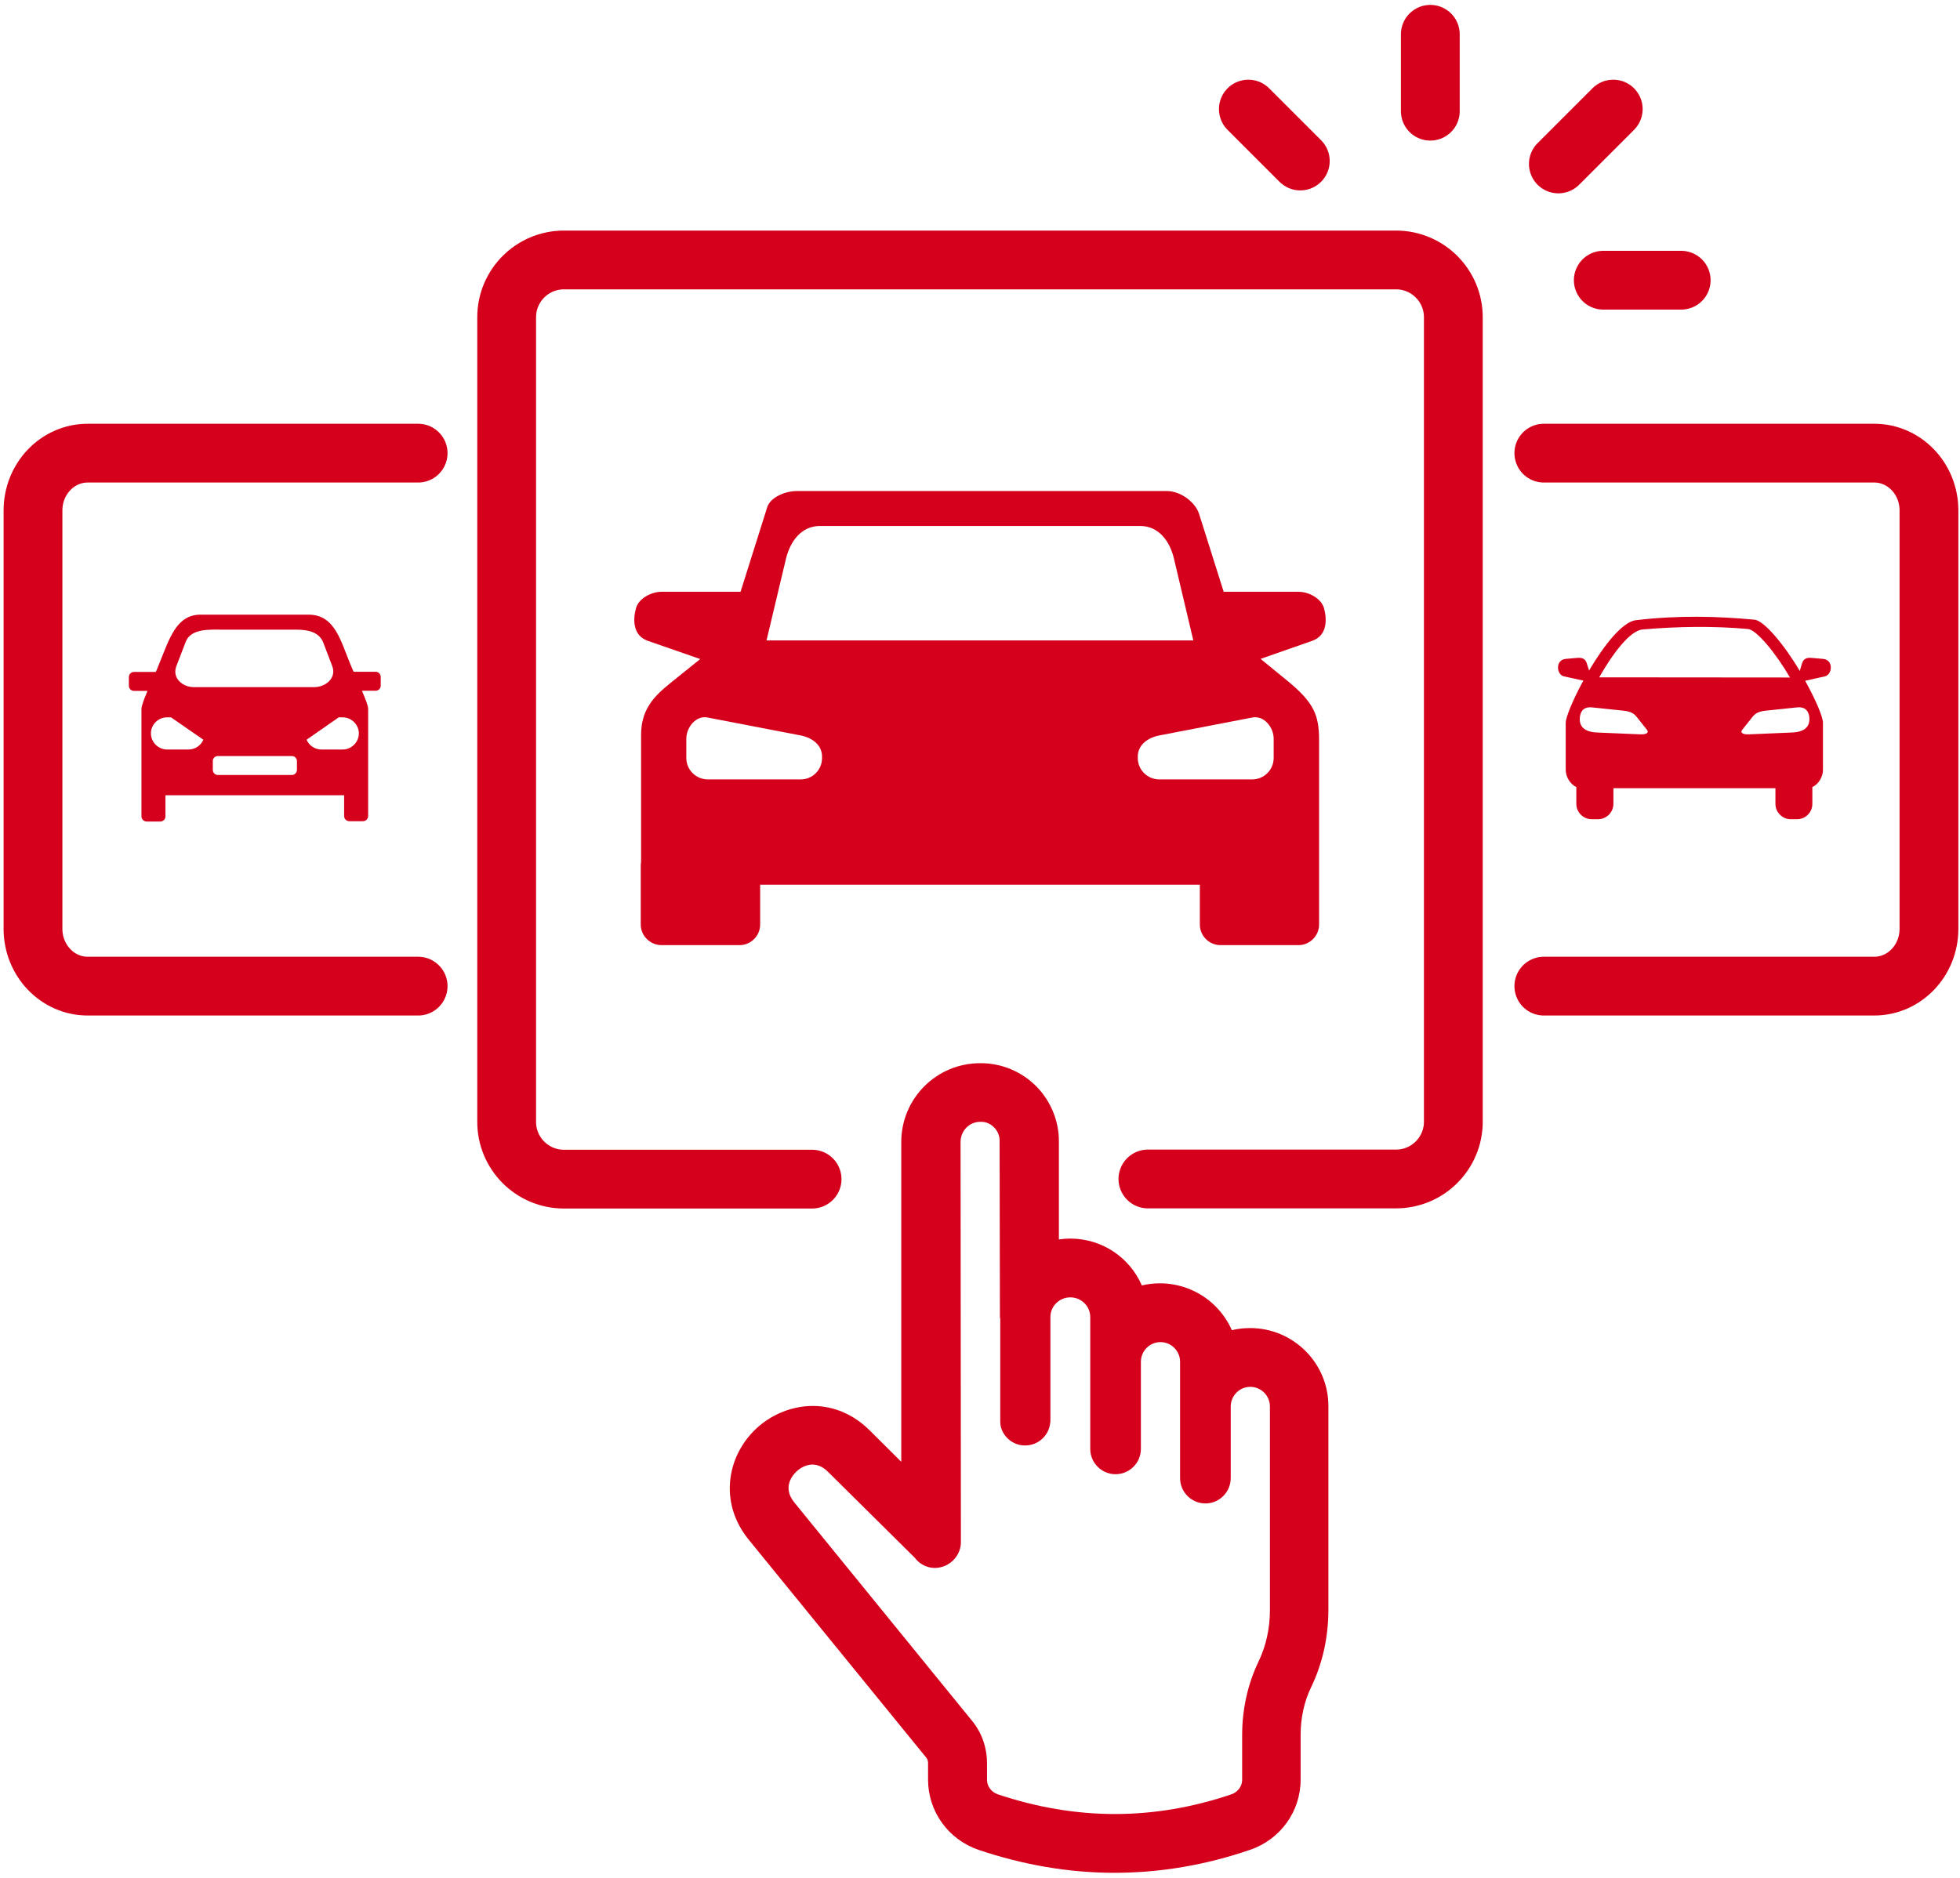
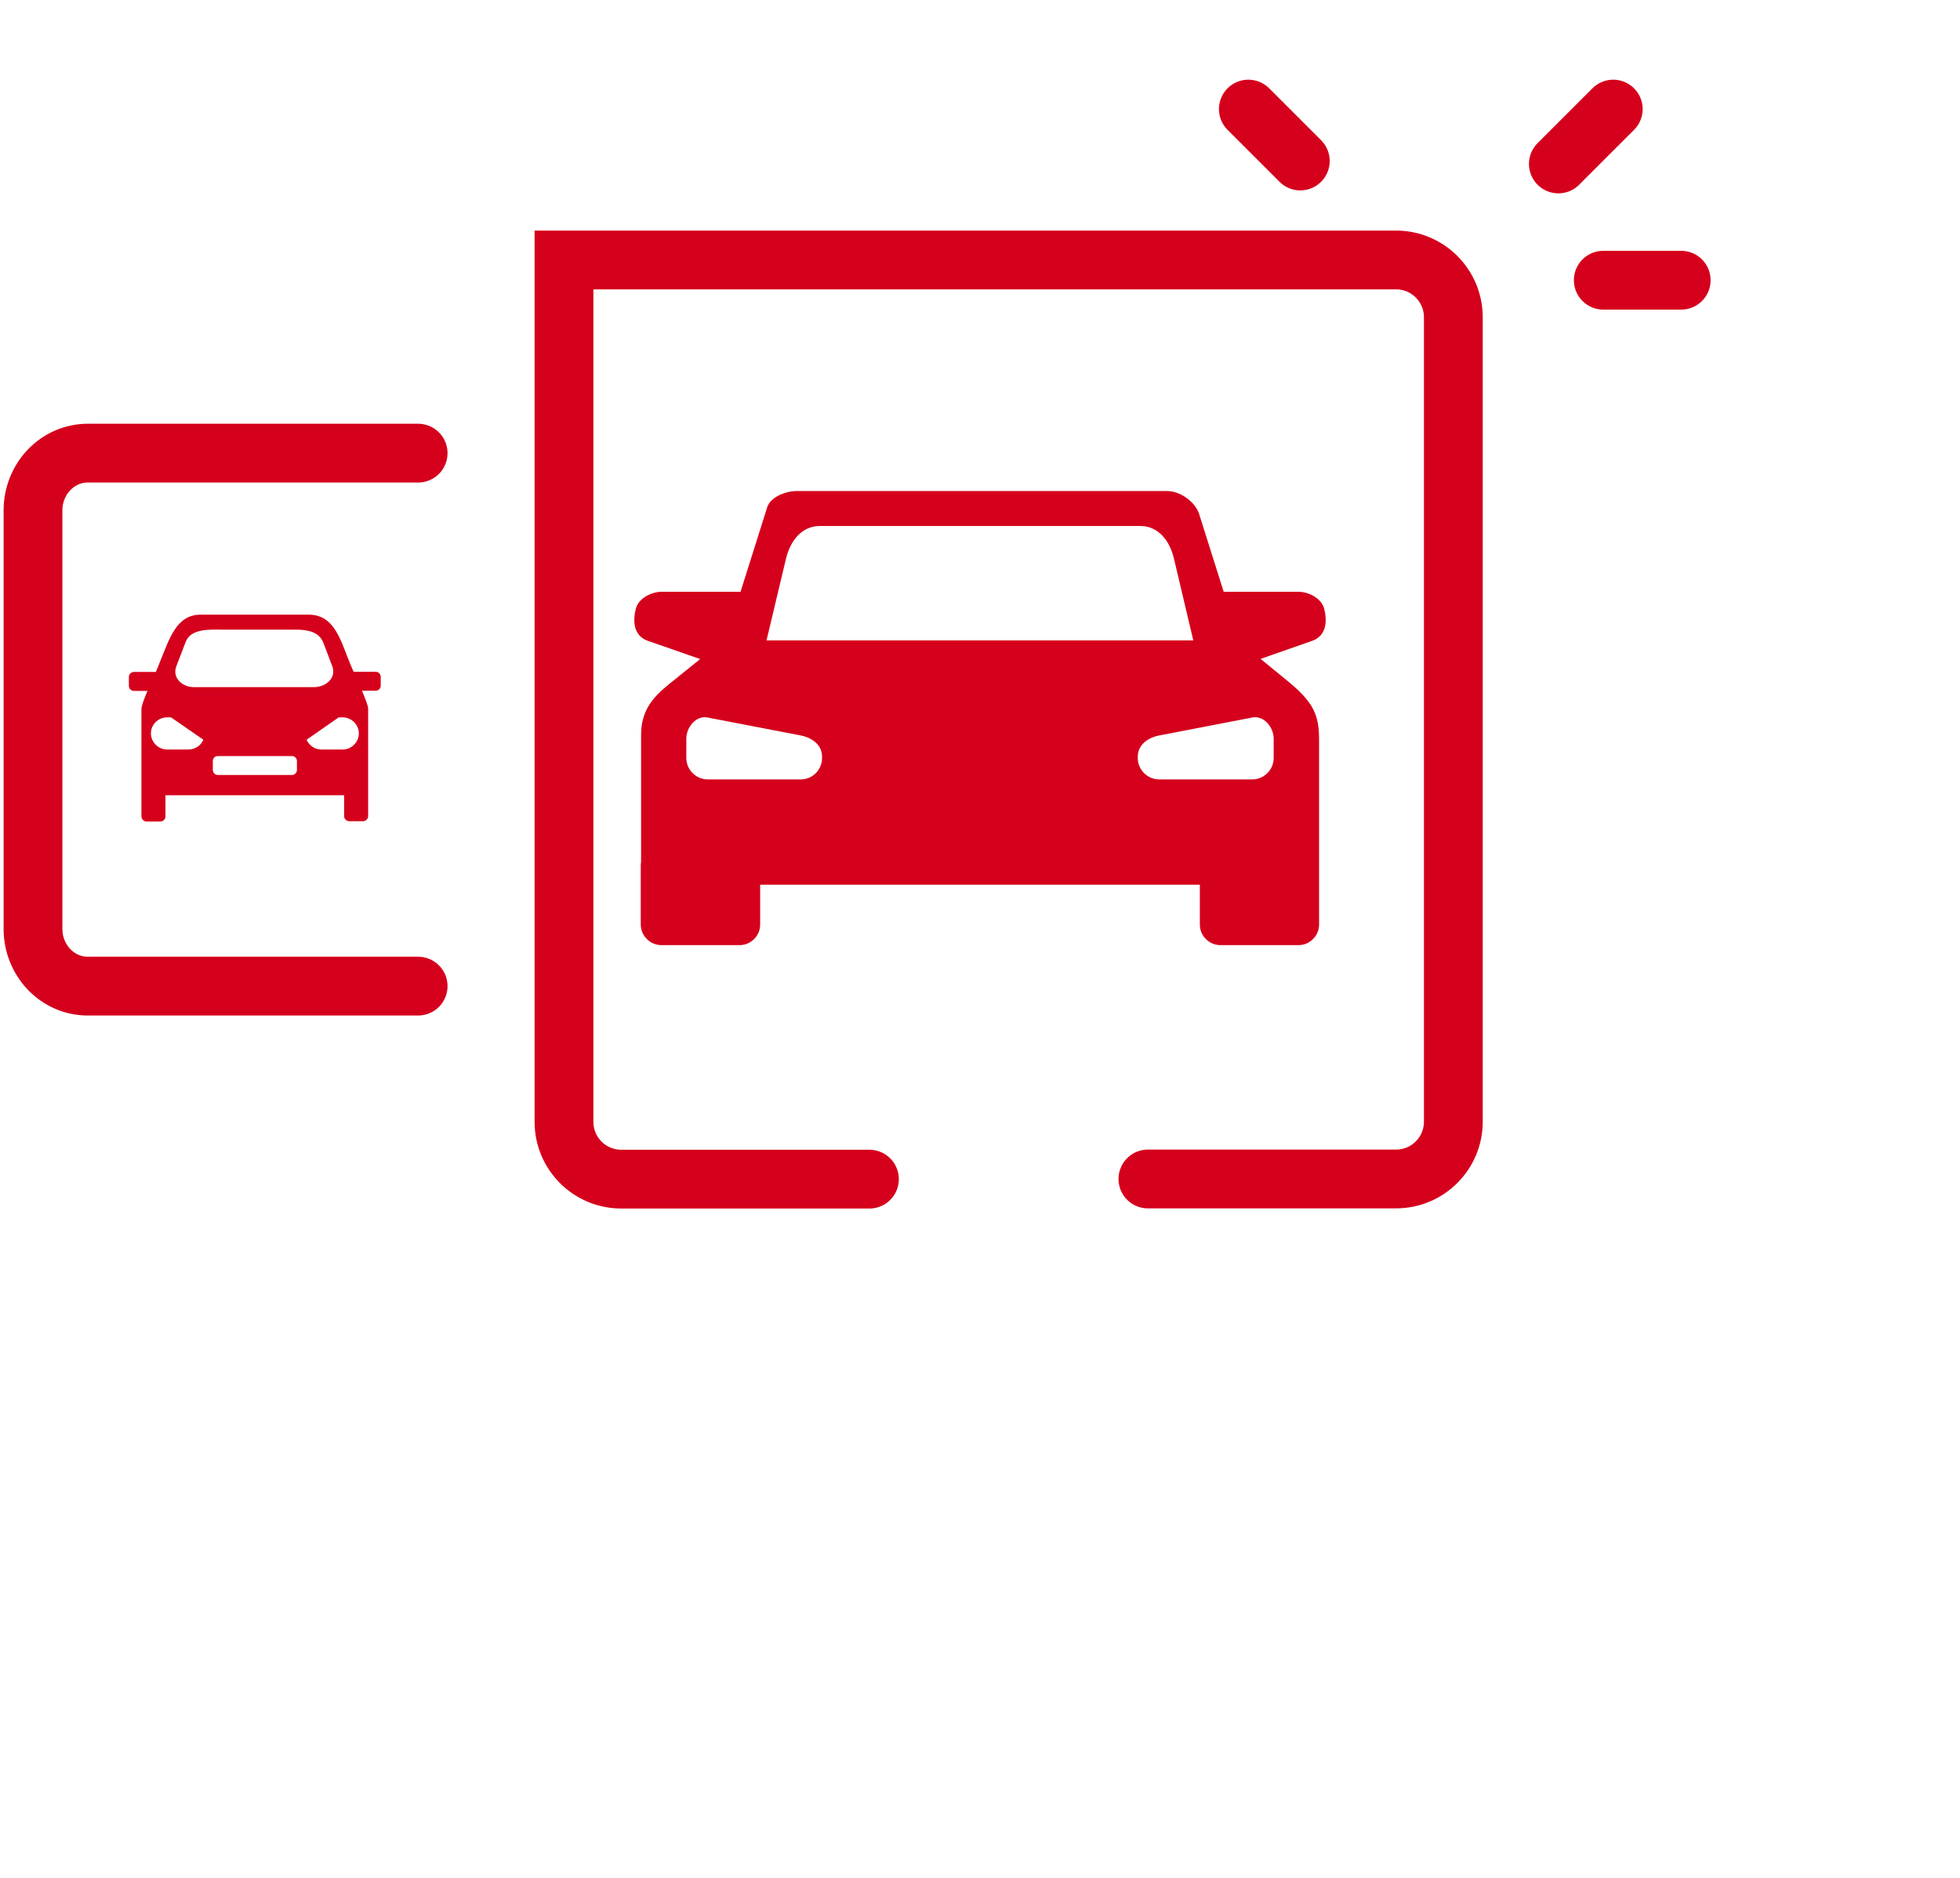
<svg xmlns="http://www.w3.org/2000/svg" version="1.1" id="Large_Preview" x="0px" y="0px" viewBox="0 0 1200 1150" style="enable-background:new 0 0 1200 1150;" xml:space="preserve">
  <style type="text/css">
	.st0{fill:none;stroke:#D5001C;stroke-width:36;stroke-linecap:round;stroke-miterlimit:10;}
	.st1{fill:#D5001C;}
	.st2{fill-rule:evenodd;clip-rule:evenodd;fill:#D5001C;}
</style>
  <path class="st0" d="M256,277.5H53.7c-18.5,0-33.5,15.7-33.5,35.1v256.2c0,19.4,15,35.1,33.5,35.1H256" />
-   <path class="st0" d="M945.2,277.5h202.3c18.5,0,33.5,15.7,33.5,35.1v256.2c0,19.4-15,35.1-33.5,35.1H945.2" />
-   <line class="st0" x1="875.7" y1="68.1" x2="875.7" y2="21" />
  <line class="st0" x1="981.6" y1="171.6" x2="1029.3" y2="171.6" />
  <line class="st0" x1="796.1" y1="98.6" x2="764.3" y2="66.8" />
  <line class="st0" x1="954.1" y1="100.4" x2="987.7" y2="66.8" />
-   <path class="st1" d="M765.4,813.3c-3.8,0-7.5,0.4-11.2,1.3c-2.9-6.6-7.3-12.5-12.8-17.2c-8.7-7.4-19.8-11.5-31.2-11.5  c-3.7,0-7.5,0.4-11.1,1.3c-7.5-17.2-24.4-28.7-43.9-28.7c-2.3,0-4.6,0.2-6.9,0.5v-60.3c0-12.4-5.1-24.7-14-33.6  c-8.9-8.9-21.1-14-33.6-14H600c-26.6,0-48.2,21.6-48.2,48.2v195.9l-19.4-19.3c-9.8-9.7-21.8-14.9-34.8-14.9  c-12.3,0-24.7,4.9-34,13.3c-9,8.2-14.9,19.2-16.4,31.1c-1.7,13.4,2.2,26.4,11.2,37.5l108.8,133.6c0.7,0.8,1,2,1,3.3v10.1  c0,19.4,12.4,36.6,30.8,42.9c27.5,9.3,55.5,14.1,83.3,14.1c27.9,0,55.8-4.7,83.1-14.1c18.5-6.3,30.9-23.5,30.9-42.9v-27.5  c0-10.4,2.2-20.5,6.5-29.3c6.9-14.3,10.5-30.6,10.5-47.1V861.4C813.5,834.9,791.9,813.3,765.4,813.3z M604.3,1090v-10.1  c0-9.6-3.2-18.8-9.1-26L486.4,920.2c-7.8-9.5-0.9-17.1,1.4-19.2c2.8-2.6,6.4-4.1,9.6-4.1c3.4,0,6.6,1.5,9.6,4.5l53.1,52.6  c2.9,3.9,7.5,6.2,12.2,6.2c8.7,0,16-7.2,16-15.7l-0.2-245.2c0-6.8,5.4-12.3,12-12.3h0.7c2.9,0,5.7,1.2,7.9,3.5c2.1,2.1,3.3,5,3.3,8  l0.2,107.9c0,0.4,0.1,0.9,0.2,1.3v62.1c0,1.2,0,2.8,0.5,4.5c2,6.5,7.9,10.9,14.7,10.9c8,0,14.6-6,15.4-13.9c0.1-0.6,0.1-1.1,0.1-1.6  v-63.2c0-6.6,5.5-12,12.2-12s12.2,5.4,12.2,12.1v80.7c0,8.6,7,15.5,15.5,15.5c8.6,0,15.5-7,15.5-15.5V834c0-6.7,5.4-12.1,12-12.1  s12,5.4,12,12.1v71.2c0,8.6,7,15.5,15.5,15.5c8.6,0,15.5-7,15.5-15.5v-43.8c0-6.7,5.4-12.1,12-12.1s12,5.4,12,12.1v124.7  c0,11.1-2.4,22-7,31.5c-6.6,13.7-10,29.2-10,44.9v27.5c0,3.9-2.7,7.5-6.5,8.8c-23.5,8-47.5,12.1-71.4,12.1s-48-4.1-71.8-12.1  C607,1097.5,604.3,1093.9,604.3,1090z" />
-   <path class="st0" d="M702.8,722h151.9c19.4,0,35.1-15.7,35.1-35.1V194.3c0-19.4-15.7-35.1-35.1-35.1H345.3  c-19.4,0-35.1,15.7-35.1,35.1V687c0,19.4,15.7,35.1,35.1,35.1h151.9" />
-   <path class="st2" d="M1001.6,379.8c26.2-3.1,50.3-2.4,72.6-0.3c5.9,0.5,18.6,15.9,27.7,31.4c0.4-1.5,1-3.4,1.5-5c1-3,3.6-3.2,5.8-3  l7,0.6c6.5,0.6,5.7,9.6,1.1,10.7l-12.1,2.7c6.3,11.4,10.9,22,10.9,25.7v28.9c0,4.2-2.7,8.8-6.5,10.5v10.3c0,5.2-4.2,9.4-9.4,9.4  h-3.8c-5.2,0-9.4-4.3-9.4-9.4v-9.6h-99.2v9.6c0,5.2-4.3,9.4-9.5,9.4h-3.8c-5.2,0-9.4-4.3-9.4-9.4V482c-3.8-1.8-6.5-6.3-6.5-10.5  v-28.9c0-3.3,4.4-14.1,10.8-25.8l-11.9-2.6c-4.6-1-5.4-10.1,1.1-10.7l7-0.6c2.2-0.2,4.8,0,5.8,3c0.5,1.5,1.1,3.3,1.5,4.7  C981.9,395.4,993.2,380.8,1001.6,379.8L1001.6,379.8z M1107.7,438.9c0.7,5.8-2.4,9.4-10.8,9.7l-25.9,1.1c-3.9,0.2-5.7-0.9-4.4-2.7  l6.3-7.9c1.6-2,3.4-3.4,8.3-3.9l19.1-2C1104.4,432.8,1107.1,434.5,1107.7,438.9L1107.7,438.9z M967.3,438.9  c-0.7,5.8,2.4,9.4,10.8,9.7l25.9,1.1c3.9,0.2,5.7-0.9,4.4-2.7l-6.3-7.9c-1.6-2-3.4-3.4-8.3-3.9l-19.1-2  C970.6,432.8,967.9,434.5,967.3,438.9L967.3,438.9z M1005.6,385.5c21.7-1.9,43.6-2.2,64.6-0.3c5.4,0.5,17.5,15.5,25.7,29.7  l-116.8-0.1C987.1,400.7,997.8,386.2,1005.6,385.5L1005.6,385.5z" />
+   <path class="st0" d="M702.8,722h151.9c19.4,0,35.1-15.7,35.1-35.1V194.3c0-19.4-15.7-35.1-35.1-35.1H345.3  V687c0,19.4,15.7,35.1,35.1,35.1h151.9" />
  <path class="st2" d="M122.9,376.4h65.9c16.4,0,19.7,16.1,26,31.1c0.6,1.3,1.1,2.6,1.7,3.9H230c1.7,0,3.1,1.4,3.1,3.1v5.4  c0,1.7-1.4,3.1-3.1,3.1h-8.4c2.2,5.2,3.8,9.2,3.8,11.1V469v3.5v27.2c0,1.8-1.4,3.2-3.2,3.2h-8.3c-1.8,0-3.2-1.4-3.2-3.2V487H101.3  v12.9c0,1.8-1.4,3.2-3.2,3.2h-8.3c-1.7,0-3.2-1.4-3.2-3.2v-27.2v-3.6v-34.9c0-1.8,1.5-5.9,3.7-11.1H82c-1.7,0-3.1-1.4-3.1-3.1v-5.4  c0-1.7,1.4-3.1,3.1-3.1h13.4c0.8-1.9,1.6-3.7,2.3-5.6C103.8,391.1,107.9,376.4,122.9,376.4L122.9,376.4z M102.3,439.3h2.4l19.8,13.7  c-1.5,3.5-5,6-9.1,6h-13.1c-5.4,0-9.9-4.5-9.9-9.9l0,0C92.4,443.8,96.8,439.3,102.3,439.3L102.3,439.3z M209.8,439.3h-2.4L187.7,453  c1.5,3.5,5,6,9.1,6h13c5.4,0,9.9-4.5,9.9-9.9l0,0C219.7,443.8,215.2,439.3,209.8,439.3L209.8,439.3z M136.1,385.6h45.3  c7.1,0,14.1,1.4,16.6,8.1l5.4,14.2c2.8,7.3-4,12.9-11.1,12.9h-73.6c-7.1,0-13.5-5.7-10.7-12.9l5.6-14.6  C116.7,384.6,129,385.6,136.1,385.6L136.1,385.6z M133.4,463h45.3c1.7,0,3.1,1.4,3.1,3.1v5.4c0,1.7-1.4,3.1-3.1,3.1h-45.3  c-1.7,0-3.1-1.4-3.1-3.1V466C130.3,464.3,131.7,463,133.4,463L133.4,463z" />
  <path class="st2" d="M487.9,300.7h226.4c8.7,0,17.5,6.9,19.8,13.9l15.1,47.8H795c6.2,0,13.9,4,15.6,10c1.9,6.8,2.1,16.7-7.1,20  l-31.7,11.1l16.5,13.5c16.2,13.3,19.3,21,19.3,36.3v76.5v1.9v34.5c0,6.9-5.7,12.6-12.6,12.6h-47.8c-6.9,0-12.6-5.7-12.6-12.6v-24.4  H465.4v24.4c0,6.9-5.7,12.6-12.6,12.6H405c-6.9,0-12.7-5.7-12.7-12.6v-36.4c0-0.7,0.1-1.3,0.2-1.9V450c0-15.8,8.3-23.8,17.2-31.1  l19-15.3l-32.2-11.2c-9.2-3.3-9-13.2-7.1-20c1.6-5.9,9.4-10,15.6-10h48.4l16.3-51.7C471.7,304.3,481.1,300.7,487.9,300.7  L487.9,300.7z M433.2,439.4l57.1,11c7,1.4,13,5.8,13,13v0.8c0,7.2-5.8,13.1-13,13.1h-57c-7.2,0-13.1-5.9-13.1-13.1v-11.8  C420.2,445.3,426.2,438,433.2,439.4L433.2,439.4z M766.7,439.4l-57,11c-7.1,1.4-13.1,5.8-13.1,13v0.8c0,7.2,5.9,13.1,13.1,13.1h57  c7.2,0,13.1-5.9,13.1-13.1v-11.8C779.8,445.3,773.8,438,766.7,439.4L766.7,439.4z M502,322.1h196c11.5,0,18.3,9.4,20.8,20.2  l11.8,49.9H469.3l11.9-50C483.8,331.5,490.6,322.1,502,322.1L502,322.1z" />
</svg>